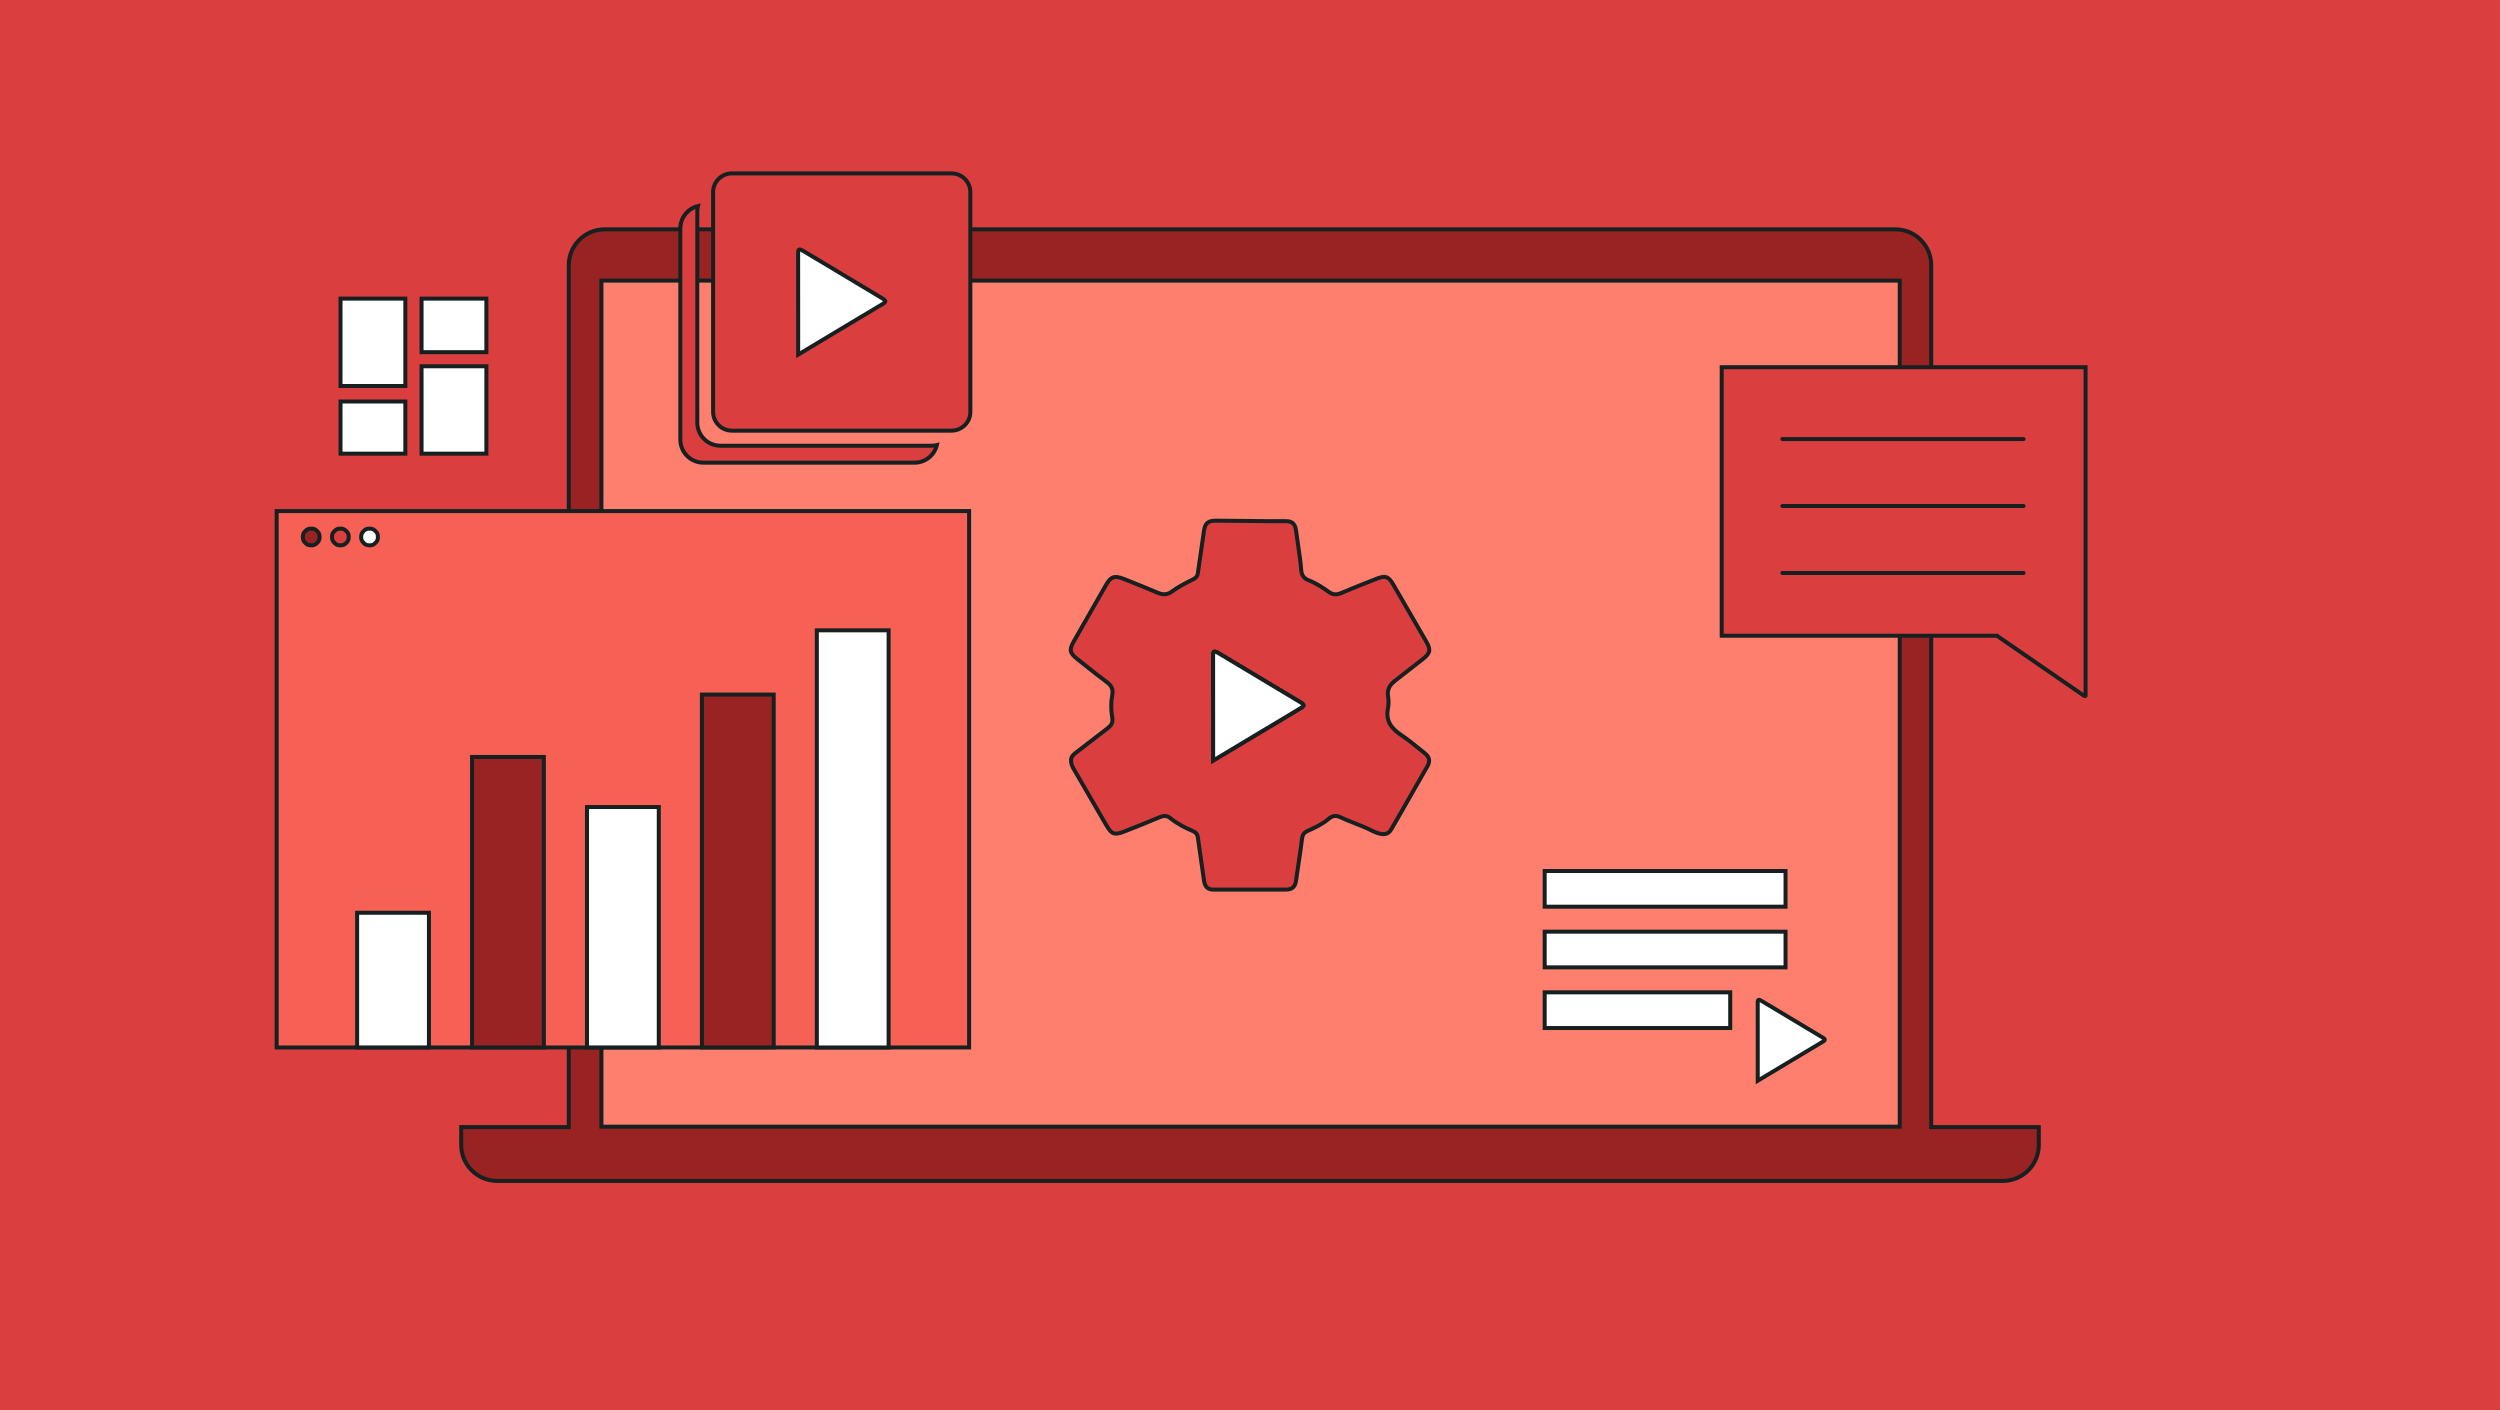
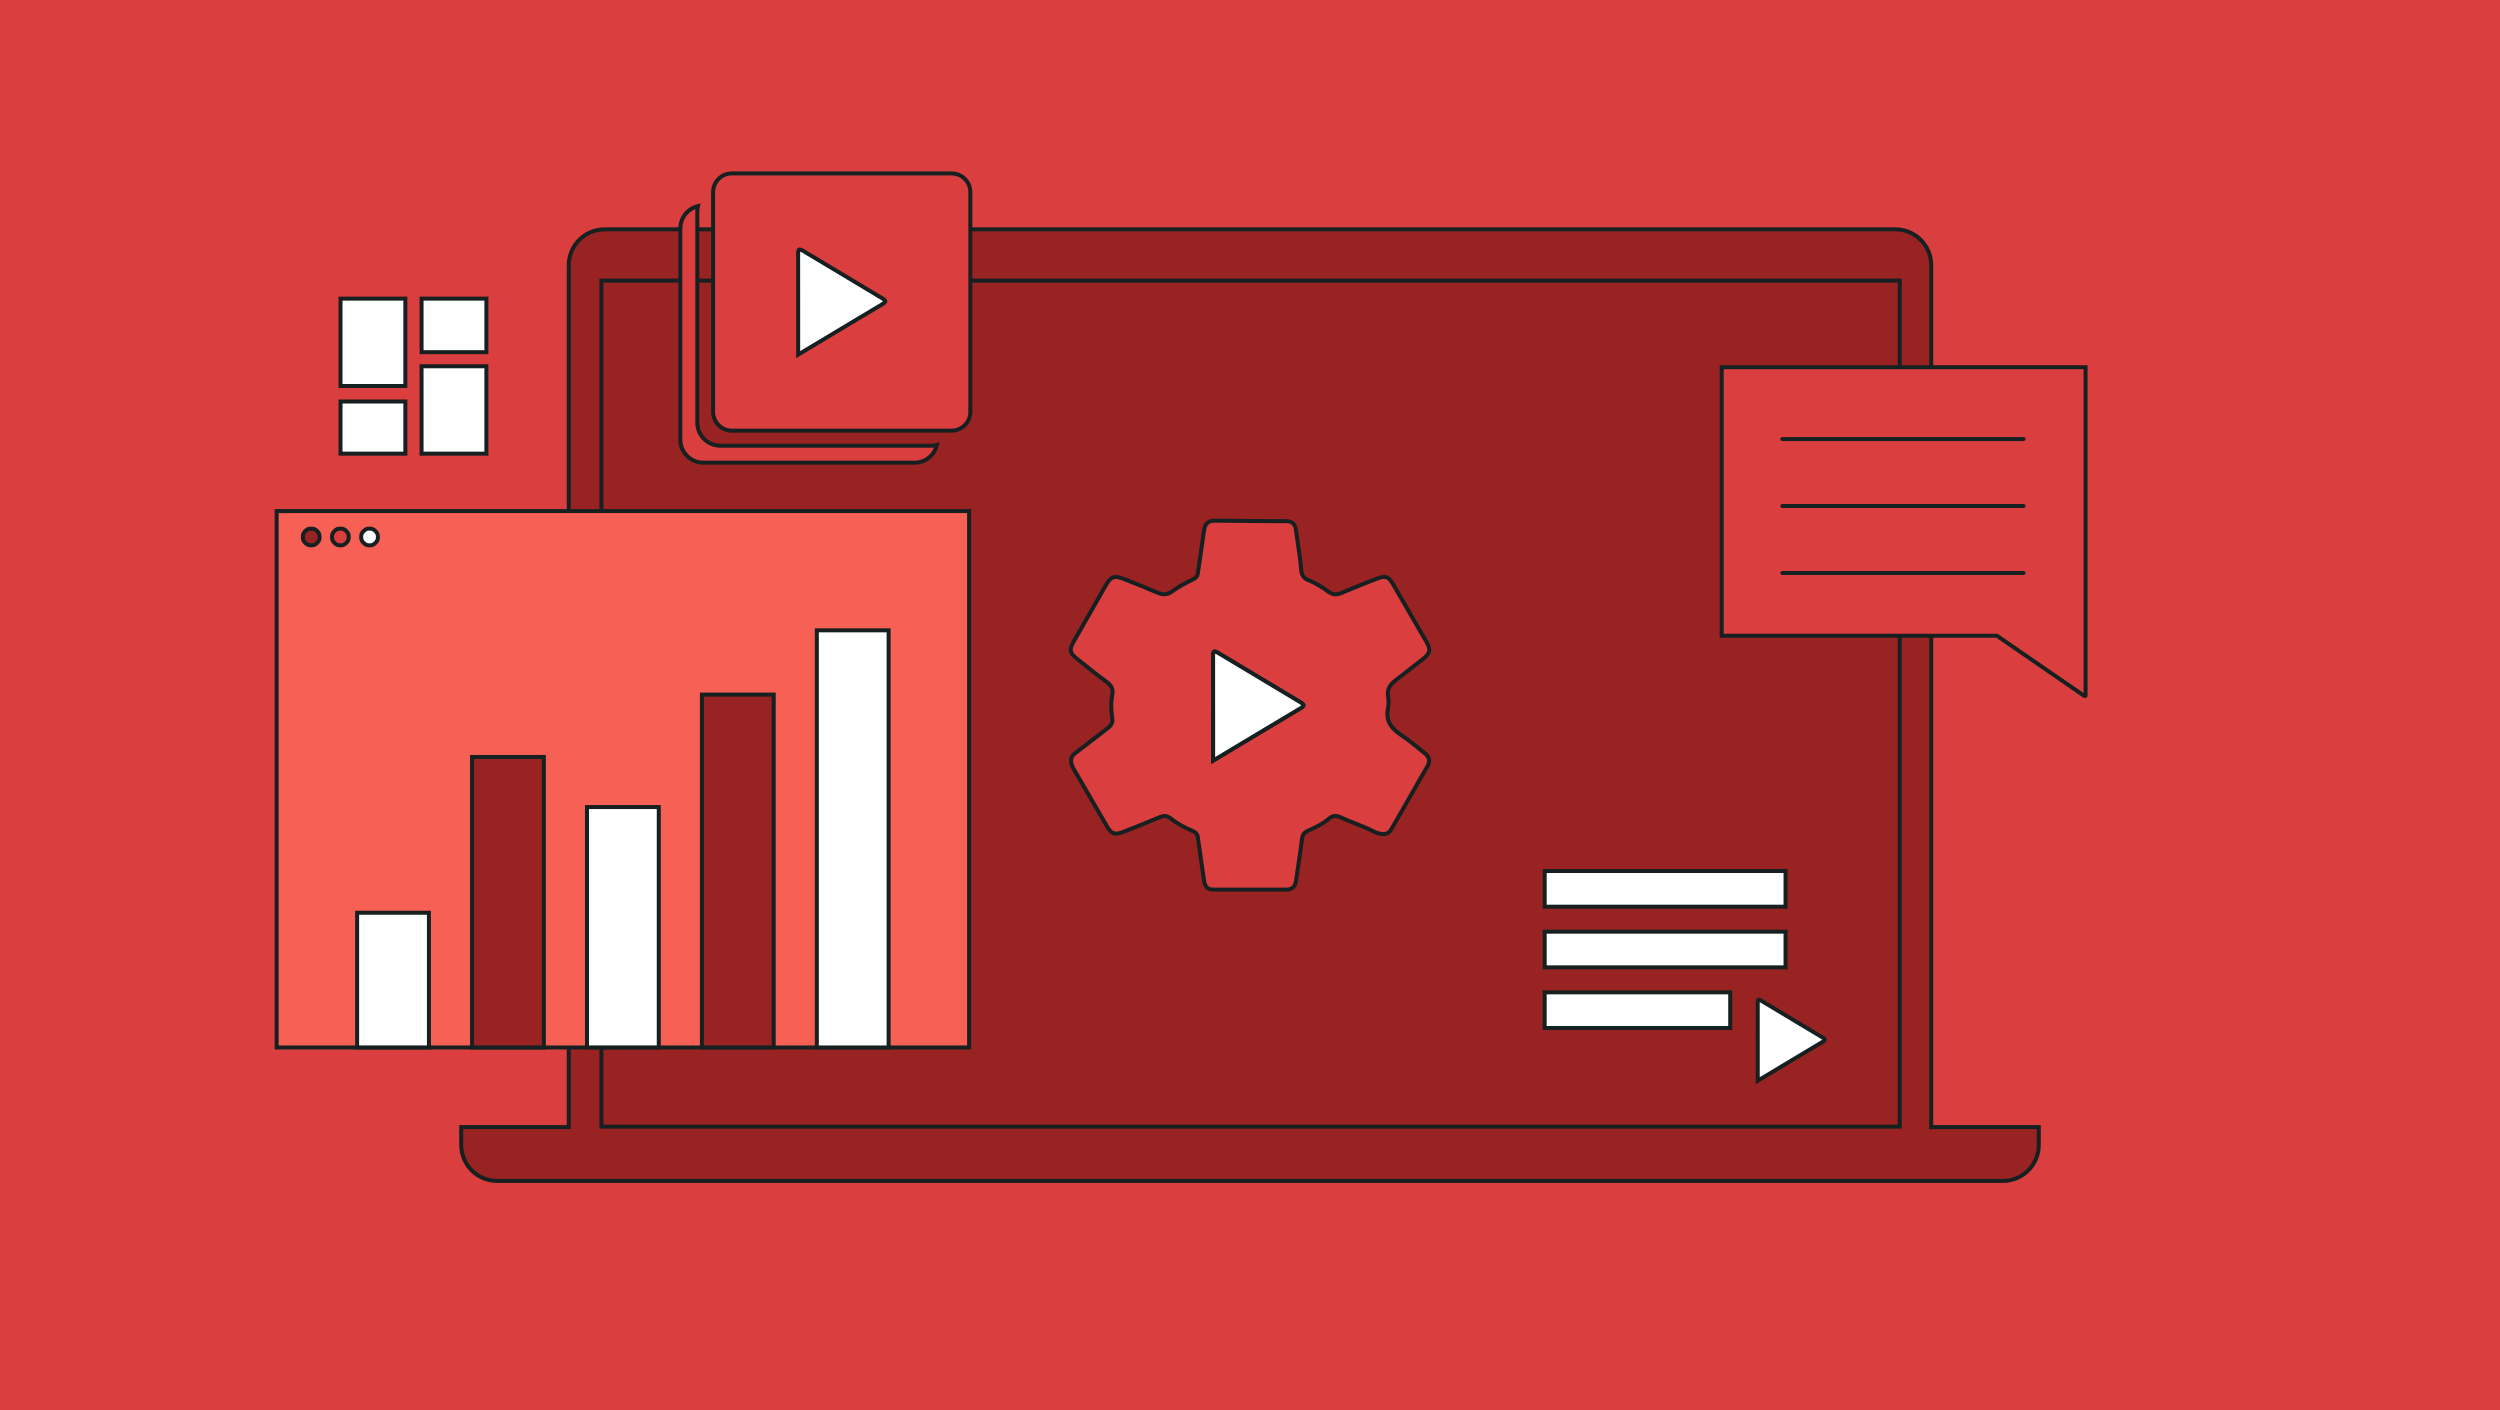
<svg xmlns="http://www.w3.org/2000/svg" width="780" height="440" viewBox="0 0 780 440">
  <rect x="0" y="0" width="780" height="440" fill="#333333" stroke="none" />
  <defs>
    <style>.d{fill:#fff;}.e{fill:#db3e3e;}.f{fill:#162020;}.g{fill:#ff7f6e;}.h{fill:#922;}.i{fill:#f76054;}</style>
  </defs>
  <g id="a">
    <rect class="e" x=".002" y=".001" width="780" height="440" />
  </g>
  <g id="b">
    <g>
      <path class="h" d="M602.541,351.642V82.757c0-6.188-5.008-11.204-11.186-11.204H188.646c-6.178,0-11.186,5.016-11.186,11.204V351.642h-33.559v5.602c0,6.188,5.008,11.204,11.186,11.204h469.827c6.178,0,11.186-5.016,11.186-11.204v-5.602h-33.559Z" />
      <path class="f" d="M624.913,369.072H155.087c-6.513,0-11.812-5.307-11.812-11.829v-6.227h33.559V82.757c0-6.522,5.299-11.829,11.812-11.829h402.709c6.513,0,11.812,5.306,11.812,11.829V351.017h33.559v6.227c0,6.522-5.299,11.829-11.812,11.829Zm-480.388-16.806v4.977c0,5.833,4.738,10.579,10.562,10.579h469.826c5.823,0,10.562-4.746,10.562-10.579v-4.977h-33.559V82.757c0-5.833-4.738-10.579-10.562-10.579H188.645c-5.823,0-10.562,4.746-10.562,10.579V352.267h-33.559Z" />
    </g>
    <g>
-       <rect class="g" x="187.645" y="87.542" width="405.075" height="263.973" />
      <path class="f" d="M593.345,352.14H187.019V86.917h406.325V352.14Zm-405.075-1.25h403.825V88.167H188.269V350.89Z" />
    </g>
    <g>
      <path class="e" d="M650.312,217.137c-9.092-6.262-18.184-12.524-27.276-18.786h-85.863V114.562h113.524v102.575" />
      <path class="f" d="M650.312,217.762c-.122,0-.245-.036-.353-.11l-27.116-18.675h-86.294V113.938h114.773v103.2c0,.413-.446,.716-.817,.595-.061,.02-.127,.03-.192,.03Zm-112.514-20.036h85.433l26.841,18.486V115.188h-112.273v82.539Z" />
    </g>
    <g>
      <path class="f" d="M631.344,137.612h-75.249c-.345,0-.625-.28-.625-.625s.28-.625,.625-.625h75.249c.345,0,.625,.28,.625,.625s-.28,.625-.625,.625Z" />
      <path class="f" d="M631.344,158.504h-75.249c-.345,0-.625-.28-.625-.625s.28-.625,.625-.625h75.249c.345,0,.625,.28,.625,.625s-.28,.625-.625,.625Z" />
      <path class="f" d="M631.344,179.395h-75.249c-.345,0-.625-.28-.625-.625s.28-.625,.625-.625h75.249c.345,0,.625,.28,.625,.625s-.28,.625-.625,.625Z" />
    </g>
    <g>
      <path class="e" d="M334.176,237.306c-.081-1.059,.599-1.786,1.468-2.448,3.298-2.515,6.582-5.048,9.861-7.589,1.091-.845,1.799-1.659,1.509-3.377-.381-2.26-.431-4.695-.003-6.936,.41-2.143-.346-3.182-1.915-4.324-3.029-2.205-5.915-4.606-8.866-6.92-2.526-1.98-2.729-2.933-1.2-5.61,3.332-5.833,6.652-11.673,9.992-17.502,1.589-2.773,2.642-3.145,5.709-1.935,3.482,1.373,6.952,2.776,10.396,4.24,1.669,.71,3.032,.774,4.639-.432,1.957-1.469,4.199-2.584,6.402-3.685,.887-.444,1.407-.885,1.546-1.882,.617-4.42,1.322-8.828,1.915-13.251,.31-2.311,1.214-3.225,3.61-3.209,5.583,.036,11.165,.106,16.748,.154,1.763,.015,3.526,.03,5.288,.004,1.989-.03,2.857,1.032,3.085,2.902,.502,4.115,1.3,8.188,1.612,12.334,.106,1.413,.643,2.56,2.34,3.216,2.197,.85,4.252,2.182,6.182,3.566,1.365,.979,2.502,1.022,3.971,.398,3.676-1.562,7.391-3.034,11.113-4.483,2.681-1.044,3.644-.694,5.096,1.798,3.453,5.927,6.891,11.863,10.305,17.812,1.502,2.618,1.299,3.616-1.059,5.484-2.815,2.23-5.649,4.436-8.495,6.626-1.605,1.235-2.695,2.632-2.367,4.857,.185,1.255,.251,2.605-.006,3.833-.861,4.107,1.227,6.496,4.387,8.575,2.455,1.615,4.666,3.598,6.997,5.404,1.457,1.129,1.92,2.398,.923,4.127-3.783,6.56-7.474,13.174-11.293,19.713-1.079,1.849-2.917,1.99-6.209,.315-3.076-1.564-6.373-2.552-9.472-4.022-1.349-.639-2.459-.746-3.723,.332-1.952,1.666-4.273,2.798-6.619,3.824-1.14,.499-1.661,1.178-1.817,2.496-.517,4.35-1.268,8.672-1.856,13.015-.259,1.916-1.203,2.831-3.164,2.824-7.531-.027-15.061-.028-22.592,.002-2.061,.008-2.746-1.142-2.989-2.976-.586-4.422-1.298-8.827-1.889-13.248-.147-1.099-.638-1.64-1.646-2.073-2.422-1.04-4.793-2.24-6.839-3.919-1.18-.968-2.204-.898-3.511-.342-3.605,1.536-7.254,2.969-10.897,4.412-3.142,1.246-3.992,.94-5.648-1.912-3.324-5.726-6.657-11.447-9.966-17.182-.514-.89-1.082-1.783-1.054-3.008Zm44.324-.011c2.761-1.657,5.134-3.08,7.507-4.503,6.58-3.947,13.154-7.905,19.748-11.829,.982-.584,1.426-.987,.14-1.754-8.654-5.159-17.296-10.337-25.922-15.543-1.193-.72-1.488-.41-1.485,.868,.021,10.725,.012,21.449,.012,32.761Z" />
      <path class="f" d="M378.593,278.178c-2.797,0-3.386-2.007-3.585-3.519-.299-2.25-.63-4.496-.961-6.742-.319-2.167-.639-4.334-.929-6.505-.111-.831-.421-1.215-1.272-1.581-2.053-.881-4.701-2.133-6.989-4.01-.881-.725-1.606-.789-2.87-.251-3.245,1.383-6.577,2.702-9.799,3.978l-1.112,.44c-3.405,1.352-4.606,.942-6.419-2.18l-2.756-4.744c-2.407-4.144-4.815-8.288-7.211-12.44l-.096-.165c-.499-.858-1.063-1.83-1.042-3.139-.092-1.387,.814-2.274,1.713-2.961,3.297-2.514,6.58-5.046,9.857-7.586,1.045-.81,1.503-1.433,1.275-2.777-.42-2.491-.42-4.966-.001-7.159,.355-1.856-.255-2.672-1.668-3.701-2.099-1.528-4.158-3.172-6.149-4.763-.909-.726-1.818-1.453-2.734-2.17-2.754-2.159-3.033-3.478-1.357-6.411l3.958-6.936c2.01-3.523,4.019-7.047,6.035-10.566,1.747-3.049,3.142-3.524,6.481-2.206,3.992,1.574,7.301,2.924,10.411,4.247,1.647,.702,2.736,.605,4.019-.357,1.983-1.488,4.246-2.619,6.434-3.711,.906-.453,1.177-.769,1.27-1.442,.273-1.949,.561-3.897,.851-5.843,.366-2.467,.732-4.933,1.065-7.404,.358-2.681,1.614-3.727,4.233-3.752,3.433,.022,6.864,.058,10.296,.092l6.454,.062c1.756,.016,3.516,.03,5.273,.003,2.142-.022,3.432,1.127,3.714,3.451,.19,1.552,.421,3.098,.652,4.644,.377,2.517,.768,5.12,.963,7.719,.105,1.411,.668,2.188,1.941,2.68,2.382,.922,4.531,2.358,6.32,3.642,1.136,.816,2.015,.904,3.362,.331,3.859-1.64,7.793-3.19,11.131-4.49,2.942-1.146,4.258-.685,5.862,2.065,3.779,6.488,7.151,12.316,10.308,17.816,1.648,2.873,1.388,4.224-1.214,6.285-2.615,2.072-5.396,4.242-8.501,6.631-1.76,1.355-2.377,2.592-2.13,4.27,.233,1.575,.229,2.9-.014,4.053-.682,3.255,.512,5.551,4.12,7.924,1.676,1.103,3.255,2.386,4.781,3.627,.747,.608,1.494,1.216,2.255,1.805,1.801,1.395,2.165,3.056,1.081,4.934-1.596,2.767-3.175,5.542-4.754,8.318-2.129,3.743-4.331,7.614-6.54,11.398-1.649,2.825-4.624,1.781-7.032,.556-1.642-.834-3.388-1.519-5.077-2.18-1.446-.566-2.941-1.151-4.379-1.834-1.313-.622-2.111-.559-3.049,.243-2.022,1.726-4.45,2.904-6.774,3.921-.954,.417-1.319,.921-1.446,1.997-.307,2.57-.699,5.168-1.078,7.681-.27,1.78-.538,3.561-.78,5.345-.307,2.265-1.538,3.366-3.762,3.366h-.023c-7.665-.028-15.265-.027-22.588,.001h-.024Zm-15.207-24.217c.71,0,1.461,.234,2.264,.894,2.167,1.778,4.713,2.979,6.689,3.828,1.264,.542,1.849,1.285,2.019,2.563,.29,2.166,.608,4.327,.927,6.488,.332,2.252,.664,4.504,.963,6.761,.237,1.794,.852,2.433,2.344,2.433h.022c7.327-.028,14.93-.028,22.597-.001h.021c1.591,0,2.299-.642,2.522-2.284,.242-1.79,.512-3.577,.782-5.364,.378-2.502,.769-5.09,1.072-7.641,.179-1.507,.833-2.402,2.188-2.994,2.584-1.131,4.672-2.197,6.463-3.728,1.662-1.418,3.156-1.011,4.396-.421,1.398,.663,2.873,1.24,4.3,1.799,1.717,.673,3.492,1.368,5.188,2.231,3.623,1.842,4.729,1.054,5.386-.073,2.206-3.777,4.406-7.646,6.534-11.386,1.58-2.778,3.16-5.557,4.758-8.325,.772-1.339,.551-2.301-.765-3.32-.768-.595-1.523-1.209-2.278-1.823-1.502-1.221-3.056-2.484-4.68-3.552-2.863-1.884-5.655-4.453-4.655-9.225,.208-.992,.208-2.208,0-3.614-.404-2.737,1.18-4.347,2.604-5.443,3.1-2.387,5.876-4.552,8.487-6.621,2.123-1.683,2.25-2.339,.905-4.683-3.155-5.498-6.525-11.324-10.304-17.809-1.3-2.228-1.945-2.457-4.329-1.529-3.329,1.296-7.251,2.842-11.096,4.476-1.73,.737-3.101,.596-4.579-.466-1.726-1.237-3.792-2.62-6.043-3.491-1.726-.668-2.596-1.86-2.736-3.753-.192-2.553-.579-5.132-.953-7.627-.232-1.557-.466-3.114-.656-4.677-.207-1.694-.894-2.366-2.454-2.353-1.769,.027-3.536,.012-5.304-.003l-6.456-.062c-3.43-.035-6.86-.07-10.291-.092h-.06c-1.968,0-2.654,.631-2.928,2.667-.332,2.477-.699,4.949-1.066,7.421-.288,1.943-.577,3.887-.849,5.833-.177,1.26-.882,1.853-1.886,2.355-2.202,1.1-4.414,2.205-6.307,3.626-2.056,1.544-3.812,1.123-5.259,.508-3.099-1.319-6.397-2.664-10.38-4.234-2.76-1.088-3.501-.843-4.939,1.665-2.016,3.518-4.024,7.04-6.033,10.563l-3.958,6.938c-1.368,2.395-1.232,3.024,1.043,4.808,.918,.72,1.831,1.449,2.743,2.177,1.98,1.582,4.028,3.218,6.106,4.729,1.684,1.226,2.632,2.481,2.16,4.947-.393,2.047-.391,4.37,.005,6.715,.361,2.14-.662,3.137-1.742,3.974-3.279,2.542-6.566,5.076-9.865,7.592-.931,.709-1.273,1.243-1.223,1.903l.003,.031-.001,.031c-.022,.971,.412,1.72,.873,2.512l.097,.168c2.396,4.15,4.803,8.294,7.21,12.437l2.757,4.745c1.498,2.581,2.045,2.768,4.876,1.645l1.112-.44c3.215-1.273,6.539-2.59,9.771-3.967,.599-.254,1.226-.459,1.889-.459Zm14.489-15.562l.001-8.92c.002-8.491,.003-16.717-.013-24.943-.002-.718,.074-1.426,.633-1.742,.565-.32,1.228-.007,1.8,.338,8.087,4.88,16.564,9.964,25.919,15.541,.512,.305,1.1,.737,1.099,1.38,0,.71-.716,1.136-1.239,1.448-4.973,2.958-9.934,5.936-14.894,8.915l-13.306,7.983Zm1.275-34.453c-.019,.104-.038,.284-.037,.587,.016,8.227,.015,16.454,.013,24.946l-.001,6.713,11.412-6.848c4.962-2.979,9.924-5.959,14.898-8.918,.31-.184,.477-.303,.565-.378-.07-.065-.198-.165-.427-.301-9.355-5.579-17.836-10.664-25.925-15.545-.244-.148-.402-.22-.499-.256Z" />
    </g>
    <g>
      <path class="d" d="M378.5,237.295c0-11.312,.009-22.036-.012-32.761-.003-1.279,.292-1.588,1.485-.868,8.626,5.206,17.268,10.384,25.922,15.543,1.286,.766,.842,1.169-.14,1.754-6.594,3.924-13.168,7.882-19.748,11.829-2.373,1.423-4.745,2.847-7.507,4.503Z" />
      <path class="f" d="M377.875,238.398l.001-8.92c.002-8.491,.003-16.717-.013-24.943-.002-.718,.074-1.426,.633-1.742,.565-.32,1.228-.007,1.8,.338,8.087,4.88,16.564,9.964,25.919,15.541,.512,.305,1.1,.737,1.099,1.38,0,.71-.716,1.136-1.239,1.447-4.973,2.959-9.934,5.938-14.894,8.916l-13.306,7.983Zm1.275-34.453c-.019,.104-.038,.284-.037,.587,.016,8.227,.015,16.454,.013,24.946l-.001,6.713,11.412-6.848c4.962-2.979,9.924-5.959,14.898-8.918,.31-.184,.477-.303,.565-.378-.07-.065-.198-.165-.427-.301-9.355-5.579-17.836-10.664-25.925-15.545-.244-.148-.402-.22-.499-.256Z" />
    </g>
    <g>
      <path class="e" d="M290.618,139.064h-65.86c-3.978,0-7.202-3.225-7.202-7.202V66.002c0-.586,.077-1.152,.21-1.698-3.157,.764-5.504,3.601-5.504,6.993v65.86c0,3.978,3.224,7.202,7.202,7.202h65.86c3.392,0,6.229-2.348,6.993-5.505-.545,.132-1.112,.21-1.698,.21Z" />
      <path class="f" d="M285.323,144.984h-65.859c-4.315,0-7.827-3.511-7.827-7.828V71.296c0-3.622,2.46-6.747,5.981-7.6l.995-.241-.24,.995c-.128,.528-.192,1.05-.192,1.551v65.859c0,3.627,2.951,6.578,6.578,6.578h65.859c.503,0,1.024-.065,1.55-.192l.996-.242-.241,.996c-.852,3.522-3.978,5.983-7.6,5.983Zm-68.35-79.77c-2.448,.995-4.087,3.373-4.087,6.082v65.86c0,3.627,2.95,6.578,6.577,6.578h65.859c2.71,0,5.088-1.639,6.082-4.087-.265,.028-.527,.043-.787,.043h-65.859c-4.316,0-7.828-3.511-7.828-7.828V66.002c0-.259,.015-.522,.043-.788Z" />
    </g>
    <g>
      <g>
        <rect class="e" x="222.484" y="54.101" width="80.264" height="80.264" rx="5.865" ry="5.865" />
        <path class="f" d="M296.884,134.99h-68.534c-3.579,0-6.49-2.912-6.49-6.49V59.966c0-3.579,2.911-6.49,6.49-6.49h68.534c3.579,0,6.49,2.911,6.49,6.49v68.534c0,3.579-2.911,6.49-6.49,6.49ZM228.35,54.726c-2.89,0-5.24,2.351-5.24,5.24v68.534c0,2.89,2.351,5.24,5.24,5.24h68.534c2.89,0,5.24-2.351,5.24-5.24V59.966c0-2.889-2.351-5.24-5.24-5.24h-68.534Z" />
      </g>
      <g>
        <path class="d" d="M249.028,110.634c0-10.91,.009-21.254-.012-31.598-.002-1.233,.282-1.532,1.432-.838,8.32,5.021,16.655,10.015,25.002,14.991,1.24,.739,.812,1.128-.135,1.691-6.36,3.784-12.7,7.602-19.047,11.409-2.288,1.373-4.577,2.746-7.24,4.343Z" />
        <path class="f" d="M248.403,111.738l.001-8.643c.002-8.19,.003-16.123-.013-24.057-.001-.7,.073-1.39,.622-1.7,.555-.312,1.2-.011,1.759,.326,7.802,4.709,15.979,9.612,24.998,14.99,.499,.297,1.071,.719,1.071,1.351-.001,.697-.698,1.112-1.207,1.415-4.808,2.86-9.604,5.74-14.399,8.62l-12.832,7.699Zm1.27-33.24c-.017,.102-.031,.269-.031,.537,.016,7.935,.015,15.87,.013,24.06l-.001,6.435,10.938-6.563c4.797-2.881,9.595-5.761,14.404-8.623,.277-.165,.435-.274,.522-.347-.069-.061-.188-.151-.389-.271-9.021-5.378-17.199-10.283-25.004-14.993-.215-.13-.36-.199-.453-.236Z" />
      </g>
    </g>
    <g>
      <rect class="d" x="106.24" y="93.171" width="20.228" height="27.263" />
      <path class="f" d="M127.092,121.059h-21.477v-28.513h21.477v28.513Zm-20.227-1.25h18.977v-26.013h-18.977v26.013Z" />
    </g>
    <g>
      <rect class="d" x="106.24" y="125.271" width="20.228" height="16.27" />
      <path class="f" d="M127.092,142.166h-21.477v-17.52h21.477v17.52Zm-20.227-1.25h18.977v-15.02h-18.977v15.02Z" />
    </g>
    <g>
      <rect class="d" x="131.524" y="114.278" width="20.228" height="27.263" />
      <path class="f" d="M152.377,142.166h-21.477v-28.513h21.477v28.513Zm-20.227-1.25h18.977v-26.013h-18.977v26.013Z" />
    </g>
    <g>
      <rect class="d" x="131.524" y="93.171" width="20.228" height="16.71" />
      <path class="f" d="M152.377,110.505h-21.477v-17.959h21.477v17.959Zm-20.227-1.25h18.977v-15.46h-18.977v15.46Z" />
    </g>
    <g>
      <path class="d" d="M548.417,337.178c0-8.394,.007-16.352-.009-24.31-.002-.949,.217-1.179,1.102-.644,6.401,3.863,12.814,7.705,19.235,11.534,.954,.569,.624,.868-.104,1.301-4.893,2.912-9.771,5.849-14.654,8.778-1.761,1.056-3.521,2.112-5.57,3.342Z" />
      <path class="f" d="M547.792,338.281l.001-6.968c.001-6.278,.002-12.362-.01-18.445-.001-.392-.002-1.12,.552-1.434,.491-.276,1.032-.027,1.498,.253,6.4,3.862,12.812,7.704,19.233,11.532,.416,.248,.894,.605,.894,1.163-.001,.618-.602,.976-.999,1.212-3.659,2.178-7.31,4.369-10.96,6.561l-10.209,6.126Zm1.245-25.609c-.003,.054-.004,.118-.004,.194,.012,6.084,.011,12.168,.01,18.447l-.001,4.761,8.315-4.99c3.652-2.192,7.304-4.385,10.965-6.564,.098-.059,.174-.106,.233-.145-.036-.024-.079-.052-.13-.081-6.423-3.83-12.837-7.672-19.239-11.536-.057-.034-.106-.062-.149-.086Z" />
    </g>
    <g>
      <rect class="d" x="481.938" y="271.756" width="75.15" height="11.133" />
      <path class="f" d="M557.713,283.514h-76.399v-12.383h76.399v12.383Zm-75.149-1.25h73.899v-9.883h-73.899v9.883Z" />
    </g>
    <g>
      <rect class="d" x="481.938" y="290.682" width="75.15" height="11.133" />
      <path class="f" d="M557.713,302.44h-76.399v-12.383h76.399v12.383Zm-75.149-1.25h73.899v-9.883h-73.899v9.883Z" />
    </g>
    <g>
      <rect class="d" x="481.938" y="309.609" width="57.893" height="11.133" />
      <path class="f" d="M540.456,321.367h-59.143v-12.383h59.143v12.383Zm-57.893-1.25h56.643v-9.883h-56.643v9.883Z" />
    </g>
    <g>
      <rect class="i" x="86.312" y="159.459" width="216.049" height="167.341" />
      <path class="f" d="M302.986,327.426H85.688V158.834h217.299v168.591Zm-216.049-1.25h214.799V160.084H86.938v166.091Z" />
    </g>
    <g>
      <g>
        <path class="h" d="M97.323,164.938h-.454c-.544,0-1.066,.216-1.451,.601l-.321,.321c-.385,.385-.601,.906-.601,1.451v.454c0,.544,.216,1.066,.601,1.451l.321,.321c.385,.385,.906,.601,1.451,.601h.454c.544,0,1.066-.216,1.451-.601l.321-.321c.385-.385,.601-.906,.601-1.451v-.454c0-.544-.216-1.066-.601-1.451l-.321-.321c-.385-.385-.906-.601-1.451-.601Z" />
        <path class="f" d="M97.323,170.763h-.454c-.704,0-1.395-.286-1.893-.783l-.322-.323c-.497-.497-.783-1.187-.783-1.892v-.455c0-.715,.278-1.387,.783-1.893l.321-.321c.499-.498,1.188-.784,1.894-.784h.454c.705,0,1.395,.286,1.894,.784l.321,.321c.505,.505,.783,1.177,.783,1.893v.455c0,.705-.286,1.395-.784,1.893l-.32,.321c-.499,.498-1.19,.784-1.894,.784Zm-.454-5.2c-.376,0-.743,.152-1.009,.418l-.321,.321c-.27,.27-.418,.627-.418,1.009v.455c0,.376,.152,.743,.417,1.008l.322,.323c.266,.265,.633,.417,1.009,.417h.454c.376,0,.743-.152,1.01-.418l.32-.321c.266-.266,.418-.633,.418-1.009v-.455c0-.381-.148-.739-.418-1.009l-.321-.321c-.266-.266-.633-.418-1.009-.418h-.454Z" />
      </g>
      <g>
        <path class="e" d="M106.424,164.938h-.454c-.544,0-1.066,.216-1.451,.601l-.321,.321c-.385,.385-.601,.906-.601,1.451v.454c0,.544,.216,1.066,.601,1.451l.321,.321c.385,.385,.906,.601,1.451,.601h.454c.544,0,1.066-.216,1.451-.601l.321-.321c.385-.385,.601-.906,.601-1.451v-.454c0-.544-.216-1.066-.601-1.451l-.321-.321c-.385-.385-.906-.601-1.451-.601Z" />
        <path class="f" d="M106.424,170.763h-.455c-.714,0-1.386-.278-1.892-.783l-.322-.323c-.497-.497-.783-1.187-.783-1.892v-.455c0-.715,.278-1.387,.783-1.893l.321-.321c.506-.506,1.178-.784,1.893-.784h.455c.715,0,1.387,.278,1.893,.784l.321,.321c.505,.505,.783,1.177,.783,1.893v.455c0,.705-.286,1.395-.784,1.893l-.32,.321c-.507,.506-1.179,.784-1.893,.784Zm-.455-5.2c-.381,0-.738,.148-1.008,.418l-.321,.321c-.27,.27-.418,.627-.418,1.009v.455c0,.376,.152,.743,.417,1.008l.322,.323c.27,.269,.627,.417,1.008,.417h.455c.381,0,.738-.148,1.009-.418l.32-.321c.266-.266,.418-.633,.418-1.009v-.455c0-.381-.148-.739-.418-1.009l-.321-.321c-.27-.27-.627-.418-1.008-.418h-.455Z" />
      </g>
      <g>
        <path class="d" d="M115.524,164.938h-.454c-.544,0-1.066,.216-1.451,.601l-.321,.321c-.385,.385-.601,.906-.601,1.451v.454c0,.544,.216,1.066,.601,1.451l.321,.321c.385,.385,.906,.601,1.451,.601h.454c.544,0,1.066-.216,1.451-.601l.321-.321c.385-.385,.601-.906,.601-1.451v-.454c0-.544-.216-1.066-.601-1.451l-.321-.321c-.385-.385-.906-.601-1.451-.601Z" />
        <path class="f" d="M115.523,170.763h-.454c-.704,0-1.395-.286-1.893-.783l-.322-.323c-.497-.497-.783-1.187-.783-1.892v-.455c0-.715,.278-1.387,.783-1.893l.321-.321c.499-.498,1.188-.784,1.894-.784h.454c.705,0,1.395,.286,1.894,.784l.321,.321c.505,.505,.783,1.177,.783,1.893v.455c0,.705-.286,1.395-.784,1.893l-.32,.321c-.499,.498-1.19,.784-1.894,.784Zm-.454-5.2c-.376,0-.743,.152-1.009,.418l-.321,.321c-.27,.27-.418,.627-.418,1.009v.455c0,.376,.152,.743,.417,1.008l.322,.323c.266,.265,.633,.417,1.009,.417h.454c.376,0,.743-.152,1.01-.418l.32-.321c.266-.266,.418-.633,.418-1.009v-.455c0-.381-.148-.739-.418-1.009l-.321-.321c-.266-.266-.633-.418-1.009-.418h-.454Z" />
      </g>
    </g>
    <g>
      <g>
        <rect class="h" x="147.281" y="236.172" width="22.399" height="90.628" />
        <path class="f" d="M170.306,327.426h-23.649v-91.879h23.649v91.879Zm-22.399-1.25h21.149v-89.379h-21.149v89.379Z" />
      </g>
      <g>
        <rect class="d" x="111.425" y="284.78" width="22.399" height="42.02" />
        <path class="f" d="M134.449,327.426h-23.648v-43.27h23.648v43.27Zm-22.398-1.25h21.148v-40.77h-21.148v40.77Z" />
      </g>
      <g>
        <rect class="d" x="183.138" y="251.797" width="22.399" height="75.004" />
        <path class="f" d="M206.161,327.426h-23.648v-76.254h23.648v76.254Zm-22.398-1.25h21.148v-73.754h-21.148v73.754Z" />
      </g>
      <g>
        <rect class="h" x="218.994" y="216.711" width="22.399" height="110.09" />
        <path class="f" d="M242.018,327.426h-23.648v-111.34h23.648v111.34Zm-22.398-1.25h21.148v-108.84h-21.148v108.84Z" />
      </g>
      <g>
        <rect class="d" x="254.85" y="196.671" width="22.399" height="130.13" />
        <path class="f" d="M277.874,327.426h-23.649V196.046h23.649v131.38Zm-22.399-1.25h21.149V197.296h-21.149v128.88Z" />
      </g>
    </g>
  </g>
</svg>